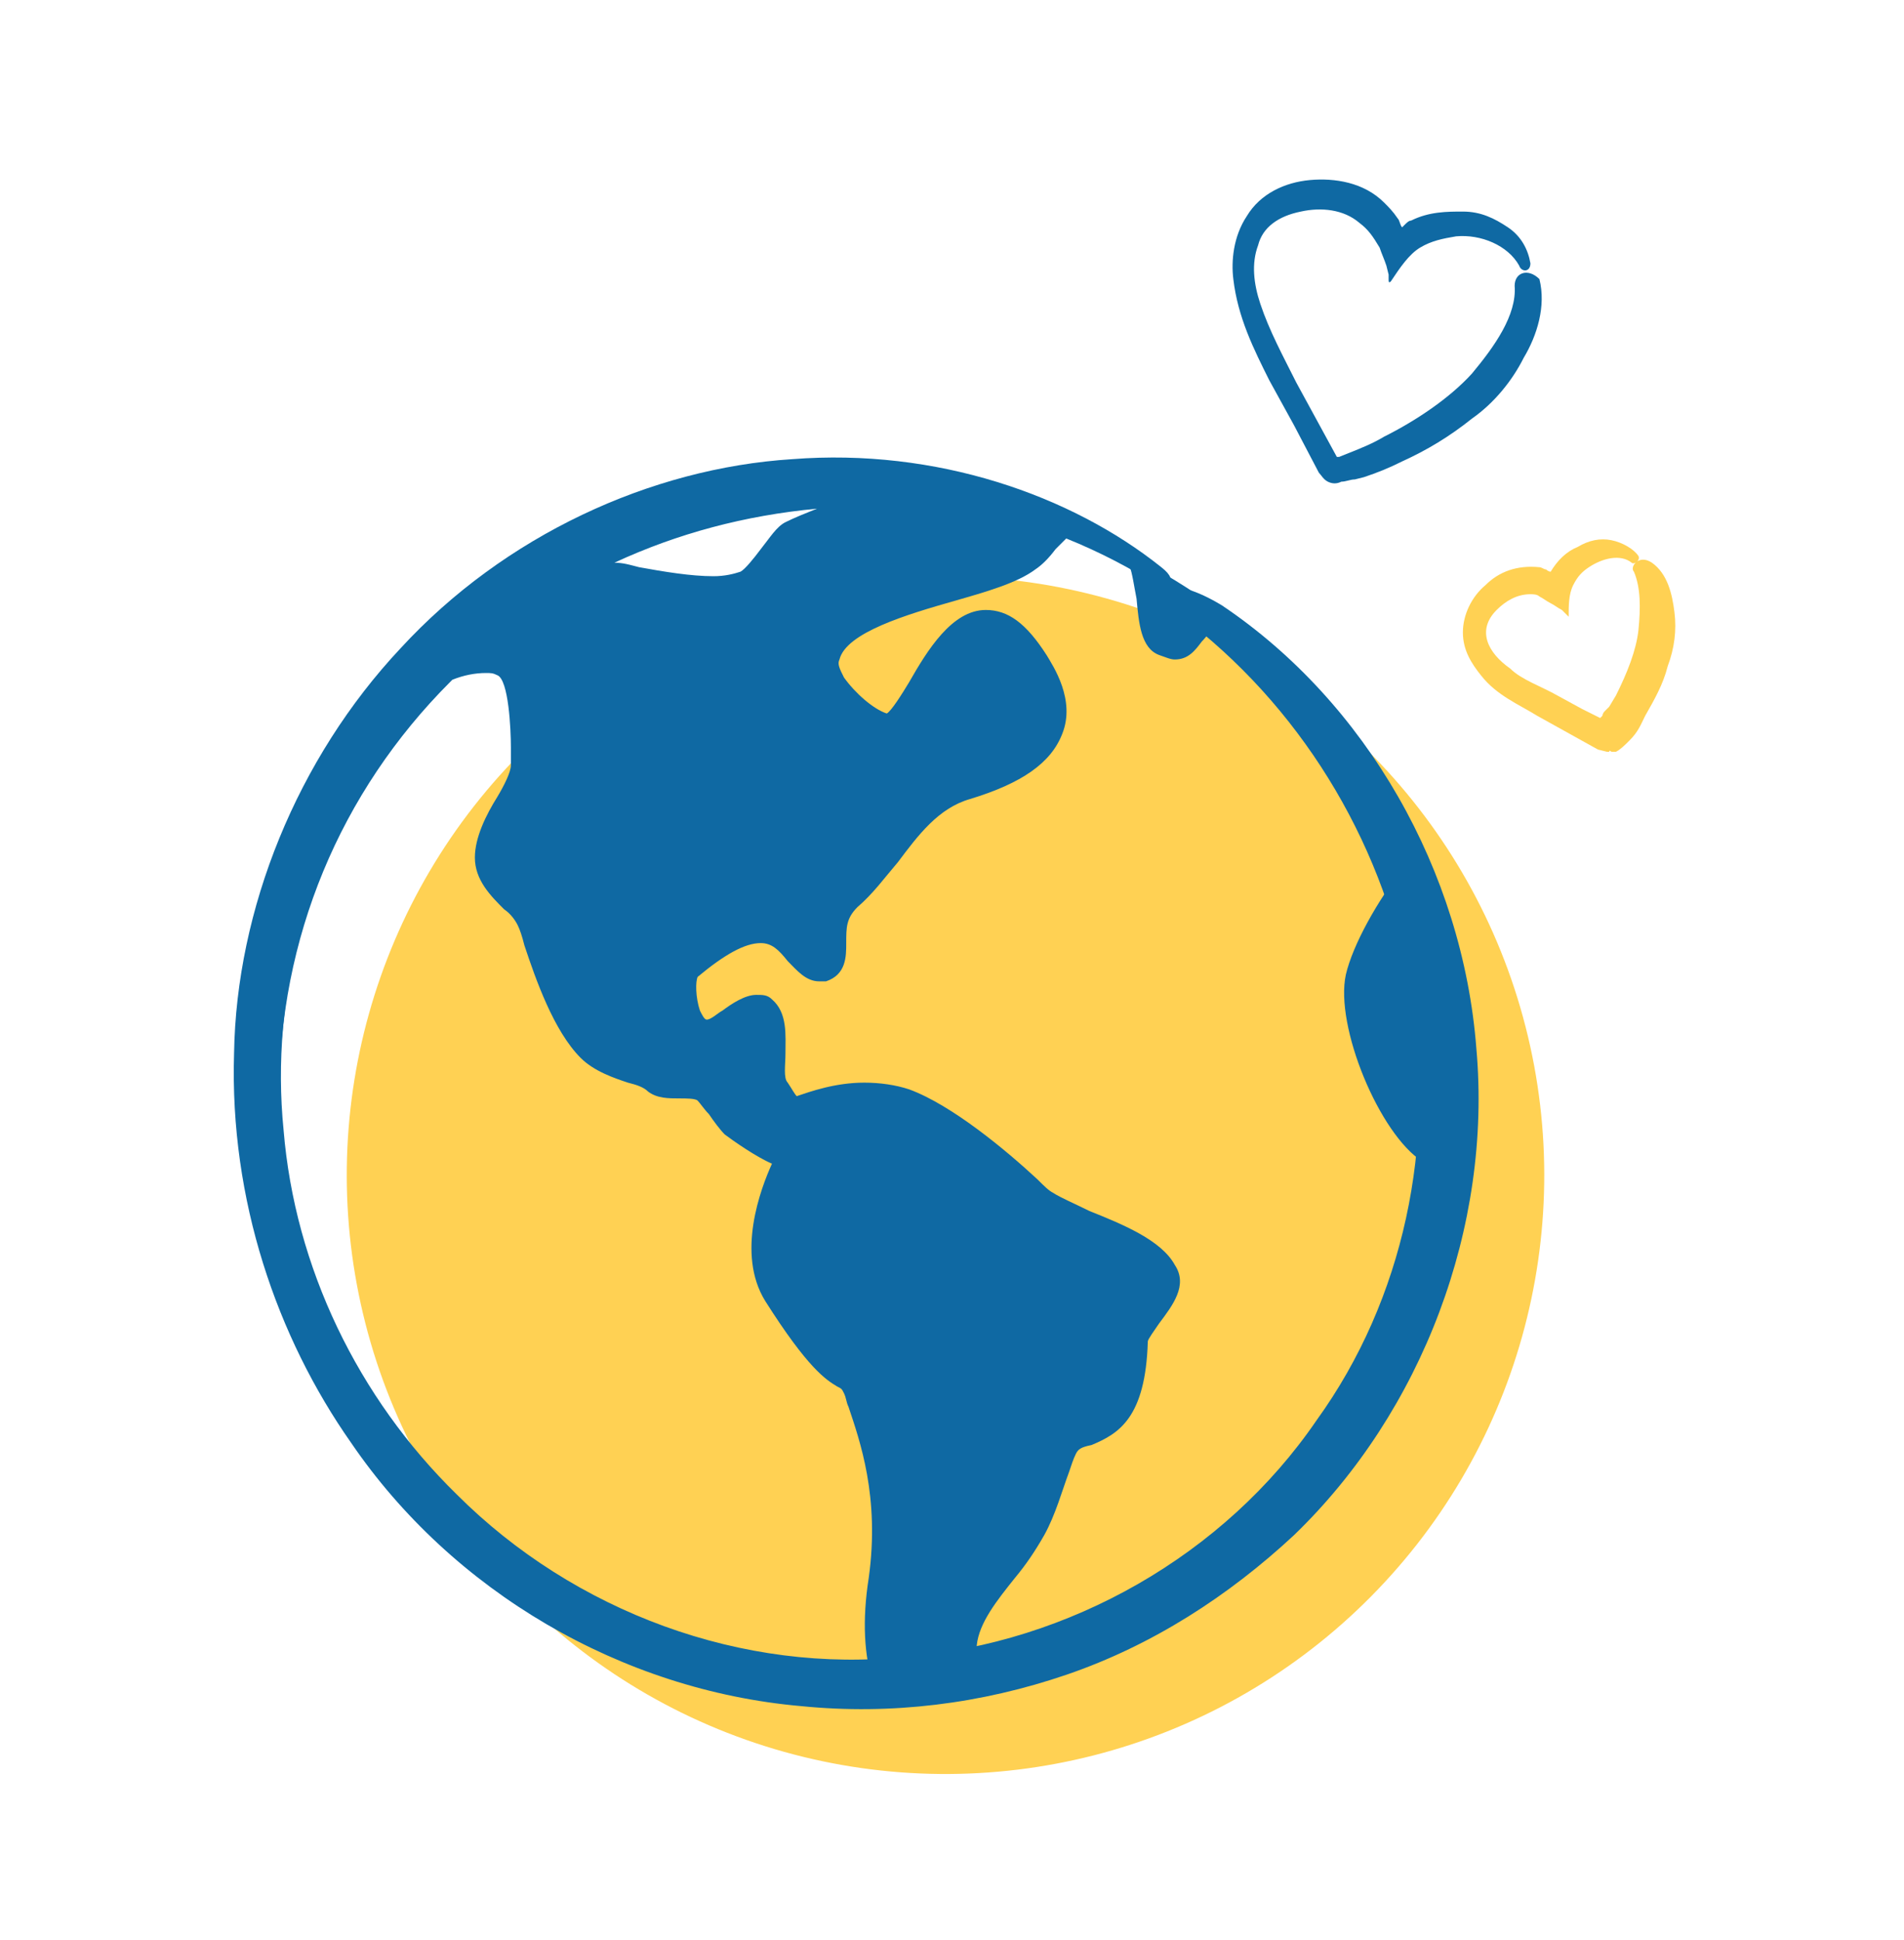
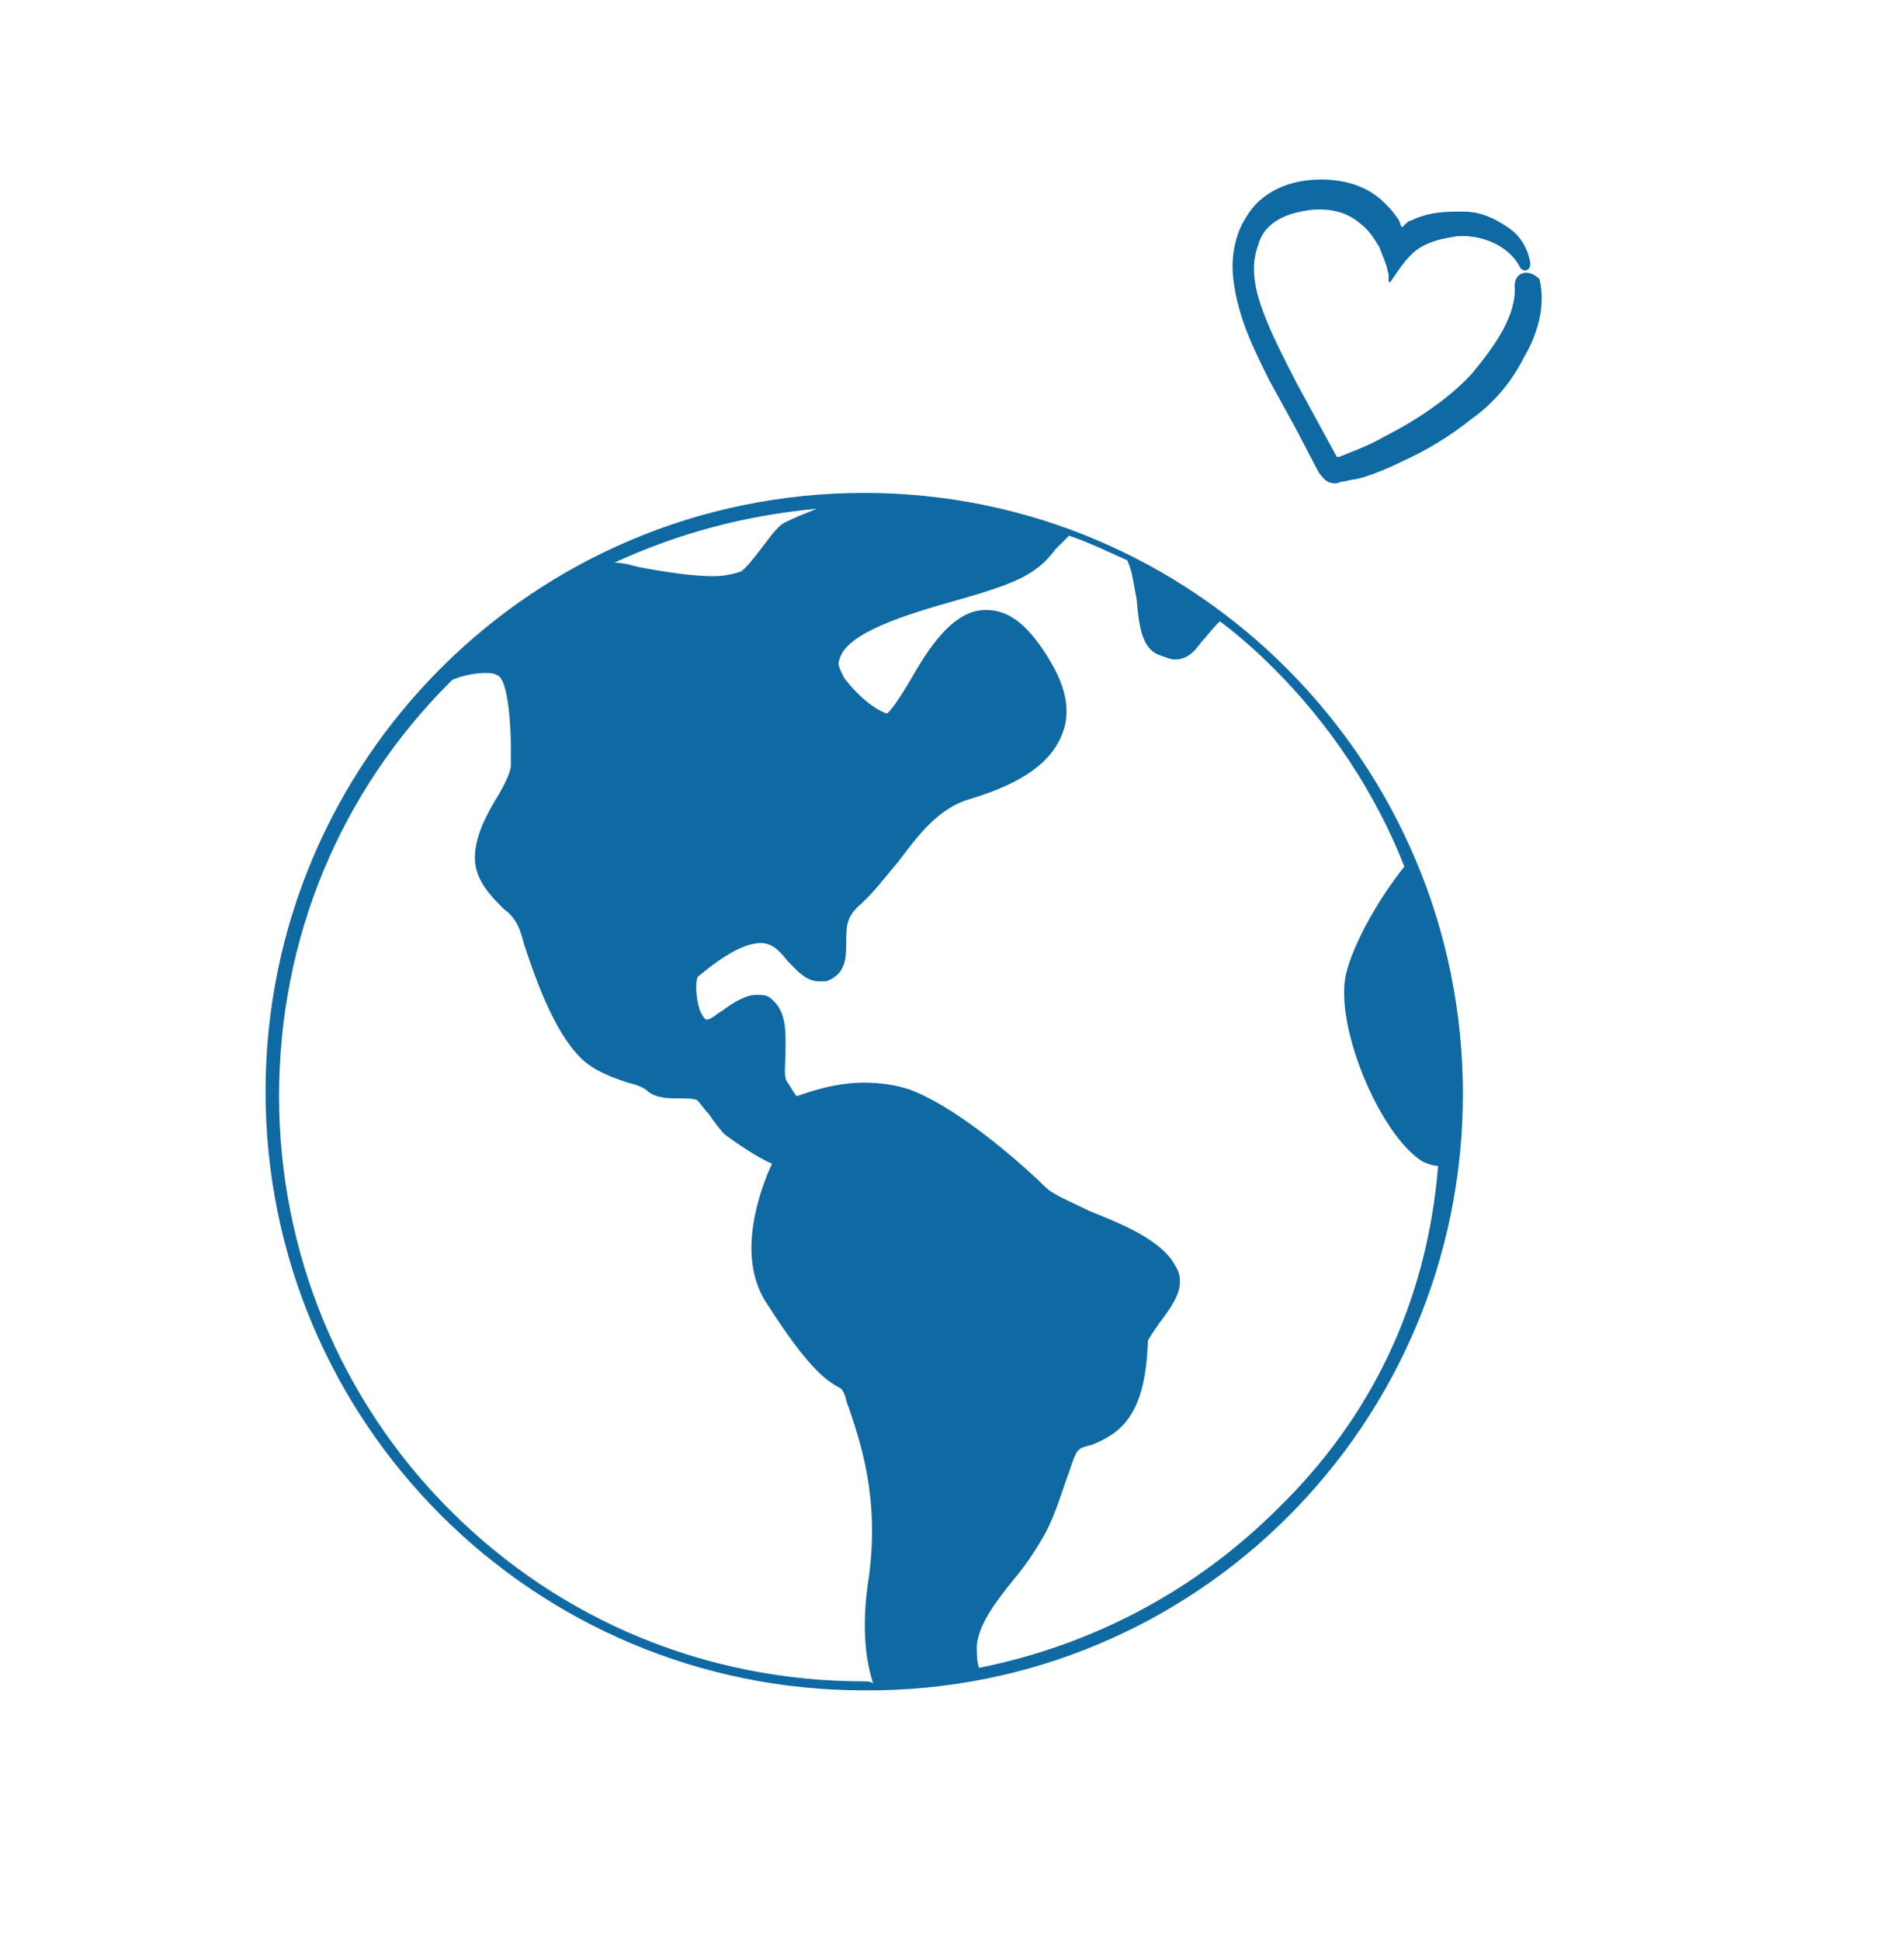
<svg xmlns="http://www.w3.org/2000/svg" version="1.1" id="Layer_1" x="0px" y="0px" viewBox="0 0 84.6 86.2" style="enable-background:new 0 0 84.6 86.2;" xml:space="preserve">
  <style type="text/css">
	.st0{fill:#FFD153;}
	.st1{fill:#0F69A3;}
	.st2{fill:none;}
</style>
  <g>
-     <ellipse transform="matrix(0.27 -0.963 0.963 0.27 -19.597 78.564)" class="st0" cx="42" cy="52.2" rx="26.6" ry="26.6" />
    <path class="st1" d="M38.4,21.9c-14.7,0-26.6,11.9-26.6,26.6c0,14.7,11.9,26.6,26.6,26.6C53.1,75.2,65,63.3,65,48.6   C65,33.9,53.1,21.9,38.4,21.9z M36.3,22.6c-0.5,0.2-1,0.4-1.4,0.6c-0.4,0.2-0.7,0.7-1.1,1.2c-0.3,0.4-0.7,0.9-0.9,1   c-0.3,0.1-0.7,0.2-1.2,0.2c-1,0-2.2-0.2-3.3-0.4C28,25.1,27.7,25,27.3,25C30.1,23.7,33.1,22.9,36.3,22.6z M38.4,74.7   c-7,0-13.5-2.7-18.4-7.6c-4.9-4.9-7.6-11.5-7.6-18.4c0-7,2.7-13.5,7.6-18.4c0,0,0.1-0.1,0.1-0.1c0.5-0.2,1-0.3,1.5-0.3   c0.2,0,0.3,0,0.5,0.1c0.5,0.2,0.6,2.4,0.6,3.2c0,0.3,0,0.6,0,0.8c0,0.3-0.3,0.9-0.6,1.4c-0.5,0.8-1,1.8-1,2.7c0,1,0.7,1.7,1.3,2.3   c0.3,0.2,0.5,0.5,0.6,0.7c0.1,0.2,0.2,0.5,0.3,0.9c0.5,1.5,1.3,3.8,2.5,5c0.6,0.6,1.5,0.9,2.1,1.1c0.4,0.1,0.7,0.2,0.9,0.4   c0.4,0.3,0.9,0.3,1.4,0.3c0.3,0,0.7,0,0.8,0.1c0.1,0.1,0.3,0.4,0.5,0.6c0.2,0.3,0.5,0.7,0.7,0.9c0.4,0.3,1.4,1,2.1,1.3   c-0.5,1.1-1.6,4-0.3,6.1c1.9,3,2.7,3.5,3.2,3.8c0.2,0.1,0.2,0.1,0.3,0.3c0.1,0.2,0.1,0.4,0.2,0.6c0.5,1.5,1.4,4,0.9,7.6   c-0.3,1.9-0.2,3.5,0.2,4.7C38.7,74.7,38.5,74.7,38.4,74.7z M56.8,67c-3.7,3.7-8.3,6.1-13.3,7.1c-0.1-0.3-0.1-0.6-0.1-1   c0.1-1,0.9-2,1.7-3c0.5-0.6,0.9-1.2,1.3-1.9c0.5-0.9,0.8-2,1.1-2.8c0.1-0.3,0.2-0.6,0.3-0.8c0.1-0.2,0.2-0.3,0.7-0.4   c1.2-0.5,2.4-1.2,2.5-4.6c0-0.1,0.3-0.5,0.5-0.8c0.6-0.8,1.3-1.7,0.7-2.6c-0.6-1.1-2.3-1.8-3.8-2.4c-0.6-0.3-1.3-0.6-1.6-0.8   c-0.2-0.1-0.4-0.3-0.7-0.6c-1.4-1.3-3.8-3.3-5.7-4c-0.6-0.2-1.3-0.3-2-0.3c-1.3,0-2.4,0.4-3,0.6c-0.1-0.1-0.2-0.3-0.4-0.6   c-0.2-0.2-0.1-0.8-0.1-1.3c0-0.8,0.1-1.8-0.6-2.4c-0.2-0.2-0.4-0.2-0.7-0.2c-0.5,0-1.1,0.4-1.5,0.7c-0.2,0.1-0.5,0.4-0.7,0.4   c-0.1,0-0.2-0.2-0.3-0.4c-0.2-0.6-0.2-1.3-0.1-1.5c1.2-1,2.1-1.5,2.8-1.5c0.5,0,0.8,0.3,1.2,0.8c0.4,0.4,0.8,0.9,1.4,0.9   c0.1,0,0.2,0,0.3,0c0.9-0.3,0.9-1.1,0.9-1.7c0-0.7,0-1.1,0.5-1.6c0.7-0.6,1.2-1.3,1.8-2c0.9-1.2,1.8-2.4,3.2-2.8   c2.3-0.7,3.6-1.6,4.1-2.9c0.6-1.5-0.4-3-0.7-3.5c-0.9-1.4-1.7-2-2.7-2c-1.5,0-2.6,1.8-3.4,3.2c-0.3,0.5-0.8,1.3-1,1.4   c-0.6-0.2-1.4-0.9-1.9-1.6c-0.2-0.4-0.3-0.6-0.2-0.8c0.3-1.2,3-2,5.1-2.6c1.4-0.4,2.8-0.8,3.6-1.4c0.3-0.2,0.6-0.5,0.9-0.9   c0.2-0.2,0.4-0.4,0.6-0.6c0.9,0.3,1.7,0.7,2.6,1.1c0,0.1,0.1,0.2,0.1,0.3c0.1,0.2,0.2,0.9,0.3,1.4c0.1,1.1,0.2,2.2,1,2.5   c0.3,0.1,0.5,0.2,0.7,0.2c0.6,0,0.9-0.4,1.2-0.8c0.2-0.2,0.4-0.5,0.8-0.9c0.8,0.6,1.6,1.3,2.4,2.1c2.5,2.5,4.5,5.5,5.8,8.8   c-1.2,1.5-2.3,3.5-2.6,4.8c-0.5,2.3,1.5,7.1,3.4,8.3c0.2,0.1,0.5,0.2,0.7,0.2C63.4,57.9,60.9,63,56.8,67z" />
    <g>
-       <path class="st1" d="M52.9,27.7c5.2,4.1,8.7,10.1,9.8,16.6c1.1,6.5-0.3,13.4-4.2,18.8c-4.1,6-11,9.9-18.2,10.5    c-7.3,0.8-14.8-2-20-7.2c-4.4-4.3-7.2-10.1-7.7-16.2C12,44.2,13.7,38,17.3,32.9c3.6-5,9.1-8.7,15.1-10.1    c6.1-1.5,12.7-0.5,18.2,2.7c1.2,0.7,1.9,0.4,1-0.3c-4-3.2-10-5.3-16.4-4.8c-6.3,0.4-12.8,3.4-17.4,8.4c-4.6,4.9-7.3,11.6-7.4,18    c-0.2,6.5,1.9,12.6,5.2,17.3c4.5,6.6,12,11,20,11.7c4,0.4,8-0.1,11.8-1.4c3.8-1.3,7.2-3.5,10.1-6.2c5.7-5.5,8.8-13.7,8.1-21.6    c-0.6-7.9-4.9-15.4-11.3-19.7C52,25.5,50.7,26,52.9,27.7z" />
-     </g>
+       </g>
    <g>
      <path class="st2" d="M67.8,12.1c-0.7-1.6-2.7-1.9-4.2-1.4c-0.8,0.3-1.4,0.9-1.9,1.6c-0.2-1-0.5-2.1-1.5-2.7    c-1.3-0.9-3.6-0.7-4.5,0.6c-1.1,1.4-0.6,3.4,0.1,5c0.9,2.1,2,4.1,3.1,6.1c0.2,0.5,5.5-1.5,7.6-4.2C67.5,15.7,68.6,13.8,67.8,12.1z    " />
      <g>
        <path class="st1" d="M67.3,12.7c0.1,1.3-0.9,2.7-1.9,3.9c-1,1.1-2.5,2.1-3.9,2.8c-0.5,0.3-1,0.5-1.5,0.7l-0.5,0.2     c0,0-0.1,0-0.1,0L57.6,17c-0.6-1.2-1.2-2.3-1.6-3.5c-0.3-0.9-0.4-1.8-0.1-2.6c0.2-0.8,0.9-1.3,1.9-1.5c0.9-0.2,1.9-0.1,2.6,0.5     c0.4,0.3,0.6,0.6,0.9,1.1c0.1,0.3,0.2,0.5,0.3,0.8l0.1,0.4l0,0.2c0,0.1,0,0.2,0.1,0.1c0.4-0.6,0.8-1.2,1.3-1.5     c0.5-0.3,1-0.4,1.6-0.5c1.1-0.1,2.3,0.4,2.8,1.3c0.1,0.3,0.5,0.3,0.5-0.1c-0.1-0.6-0.4-1.2-1-1.6c-0.6-0.4-1.2-0.7-2-0.7     c-0.7,0-1.5,0-2.3,0.4c-0.1,0-0.2,0.1-0.3,0.2l-0.1,0.1c0,0,0,0,0,0c0,0,0,0,0,0c0,0,0,0,0,0s0,0,0,0l0,0     c-0.1-0.1-0.1-0.3-0.2-0.4c-0.2-0.3-0.4-0.5-0.6-0.7c-0.9-0.9-2.2-1.1-3.3-1c-1.1,0.1-2.2,0.6-2.8,1.6c-0.6,0.9-0.7,2-0.6,2.8     c0.2,1.7,0.9,3.1,1.6,4.5l1.1,2l1.1,2.1c0.1,0.1,0.2,0.3,0.4,0.4c0.2,0.1,0.4,0.1,0.6,0c0.2,0,0.4-0.1,0.6-0.1l0.4-0.1     c0.6-0.2,1.1-0.4,1.7-0.7c1.1-0.5,2.1-1.1,3.1-1.9c1-0.7,1.8-1.7,2.3-2.7c0.6-1,1-2.3,0.7-3.5C67.9,11.9,67.3,12.1,67.3,12.7z" />
      </g>
    </g>
    <g>
-       <path class="st2" d="M72.8,24.7c-1-0.6-2.2,0-2.8,0.8c-0.4,0.5-0.5,1-0.5,1.6c-0.5-0.5-1.1-0.9-1.8-0.9c-1.1,0-2.2,1-2.2,2    c0,1.2,1,2.1,1.9,2.7c1.2,0.8,2.6,1.5,3.9,2.2c0.3,0.2,2.5-2.8,2.6-5.1C73.9,26.9,73.8,25.4,72.8,24.7z" />
      <g>
-         <path class="st0" d="M72.6,25.4c0.3,0.7,0.3,1.6,0.2,2.6c-0.1,0.9-0.5,1.9-1,2.9l-0.3,0.5l-0.2,0.2c-0.1,0.1-0.1,0.2-0.1,0.2     c0,0-0.1,0.1-0.1,0.1l0,0c0,0-0.2-0.1-0.2-0.1l-0.6-0.3l-1.1-0.6c-0.7-0.4-1.6-0.7-2.1-1.2c-1-0.7-1.5-1.7-0.6-2.6     c0.4-0.4,0.9-0.7,1.5-0.7c0.1,0,0.3,0,0.4,0.1c0.2,0.1,0.3,0.2,0.5,0.3c0.2,0.1,0.3,0.2,0.5,0.3l0.2,0.2c0.1,0.1,0.2,0.2,0.1,0.1     c0-0.5,0-1,0.2-1.4c0.2-0.4,0.4-0.6,0.7-0.8c0.6-0.4,1.4-0.6,1.9-0.2c0.1,0.1,0.4-0.1,0.3-0.3c-0.2-0.3-0.7-0.6-1.2-0.7     c-0.5-0.1-1,0-1.5,0.3c-0.5,0.2-0.9,0.6-1.2,1.1c0,0,0,0,0,0s0,0,0,0c0,0,0,0,0,0c0,0-0.1,0-0.2-0.1c-0.1,0-0.2-0.1-0.3-0.1     c-1-0.1-1.8,0.2-2.4,0.8c-0.6,0.5-1,1.3-1,2.1c0,0.8,0.4,1.4,0.8,1.9c0.7,0.9,1.7,1.3,2.5,1.8l2.7,1.5l0.4,0.1l0.1,0     c0-0.1,0.1,0,0.1,0c0.1,0,0.1,0,0.2,0c0.2-0.1,0.4-0.3,0.6-0.5c0.4-0.4,0.5-0.7,0.7-1.1c0.4-0.7,0.8-1.4,1-2.2     c0.3-0.8,0.4-1.6,0.3-2.4c-0.1-0.8-0.3-1.7-1-2.2C72.8,24.6,72.4,25.2,72.6,25.4z" />
-       </g>
+         </g>
    </g>
  </g>
</svg>